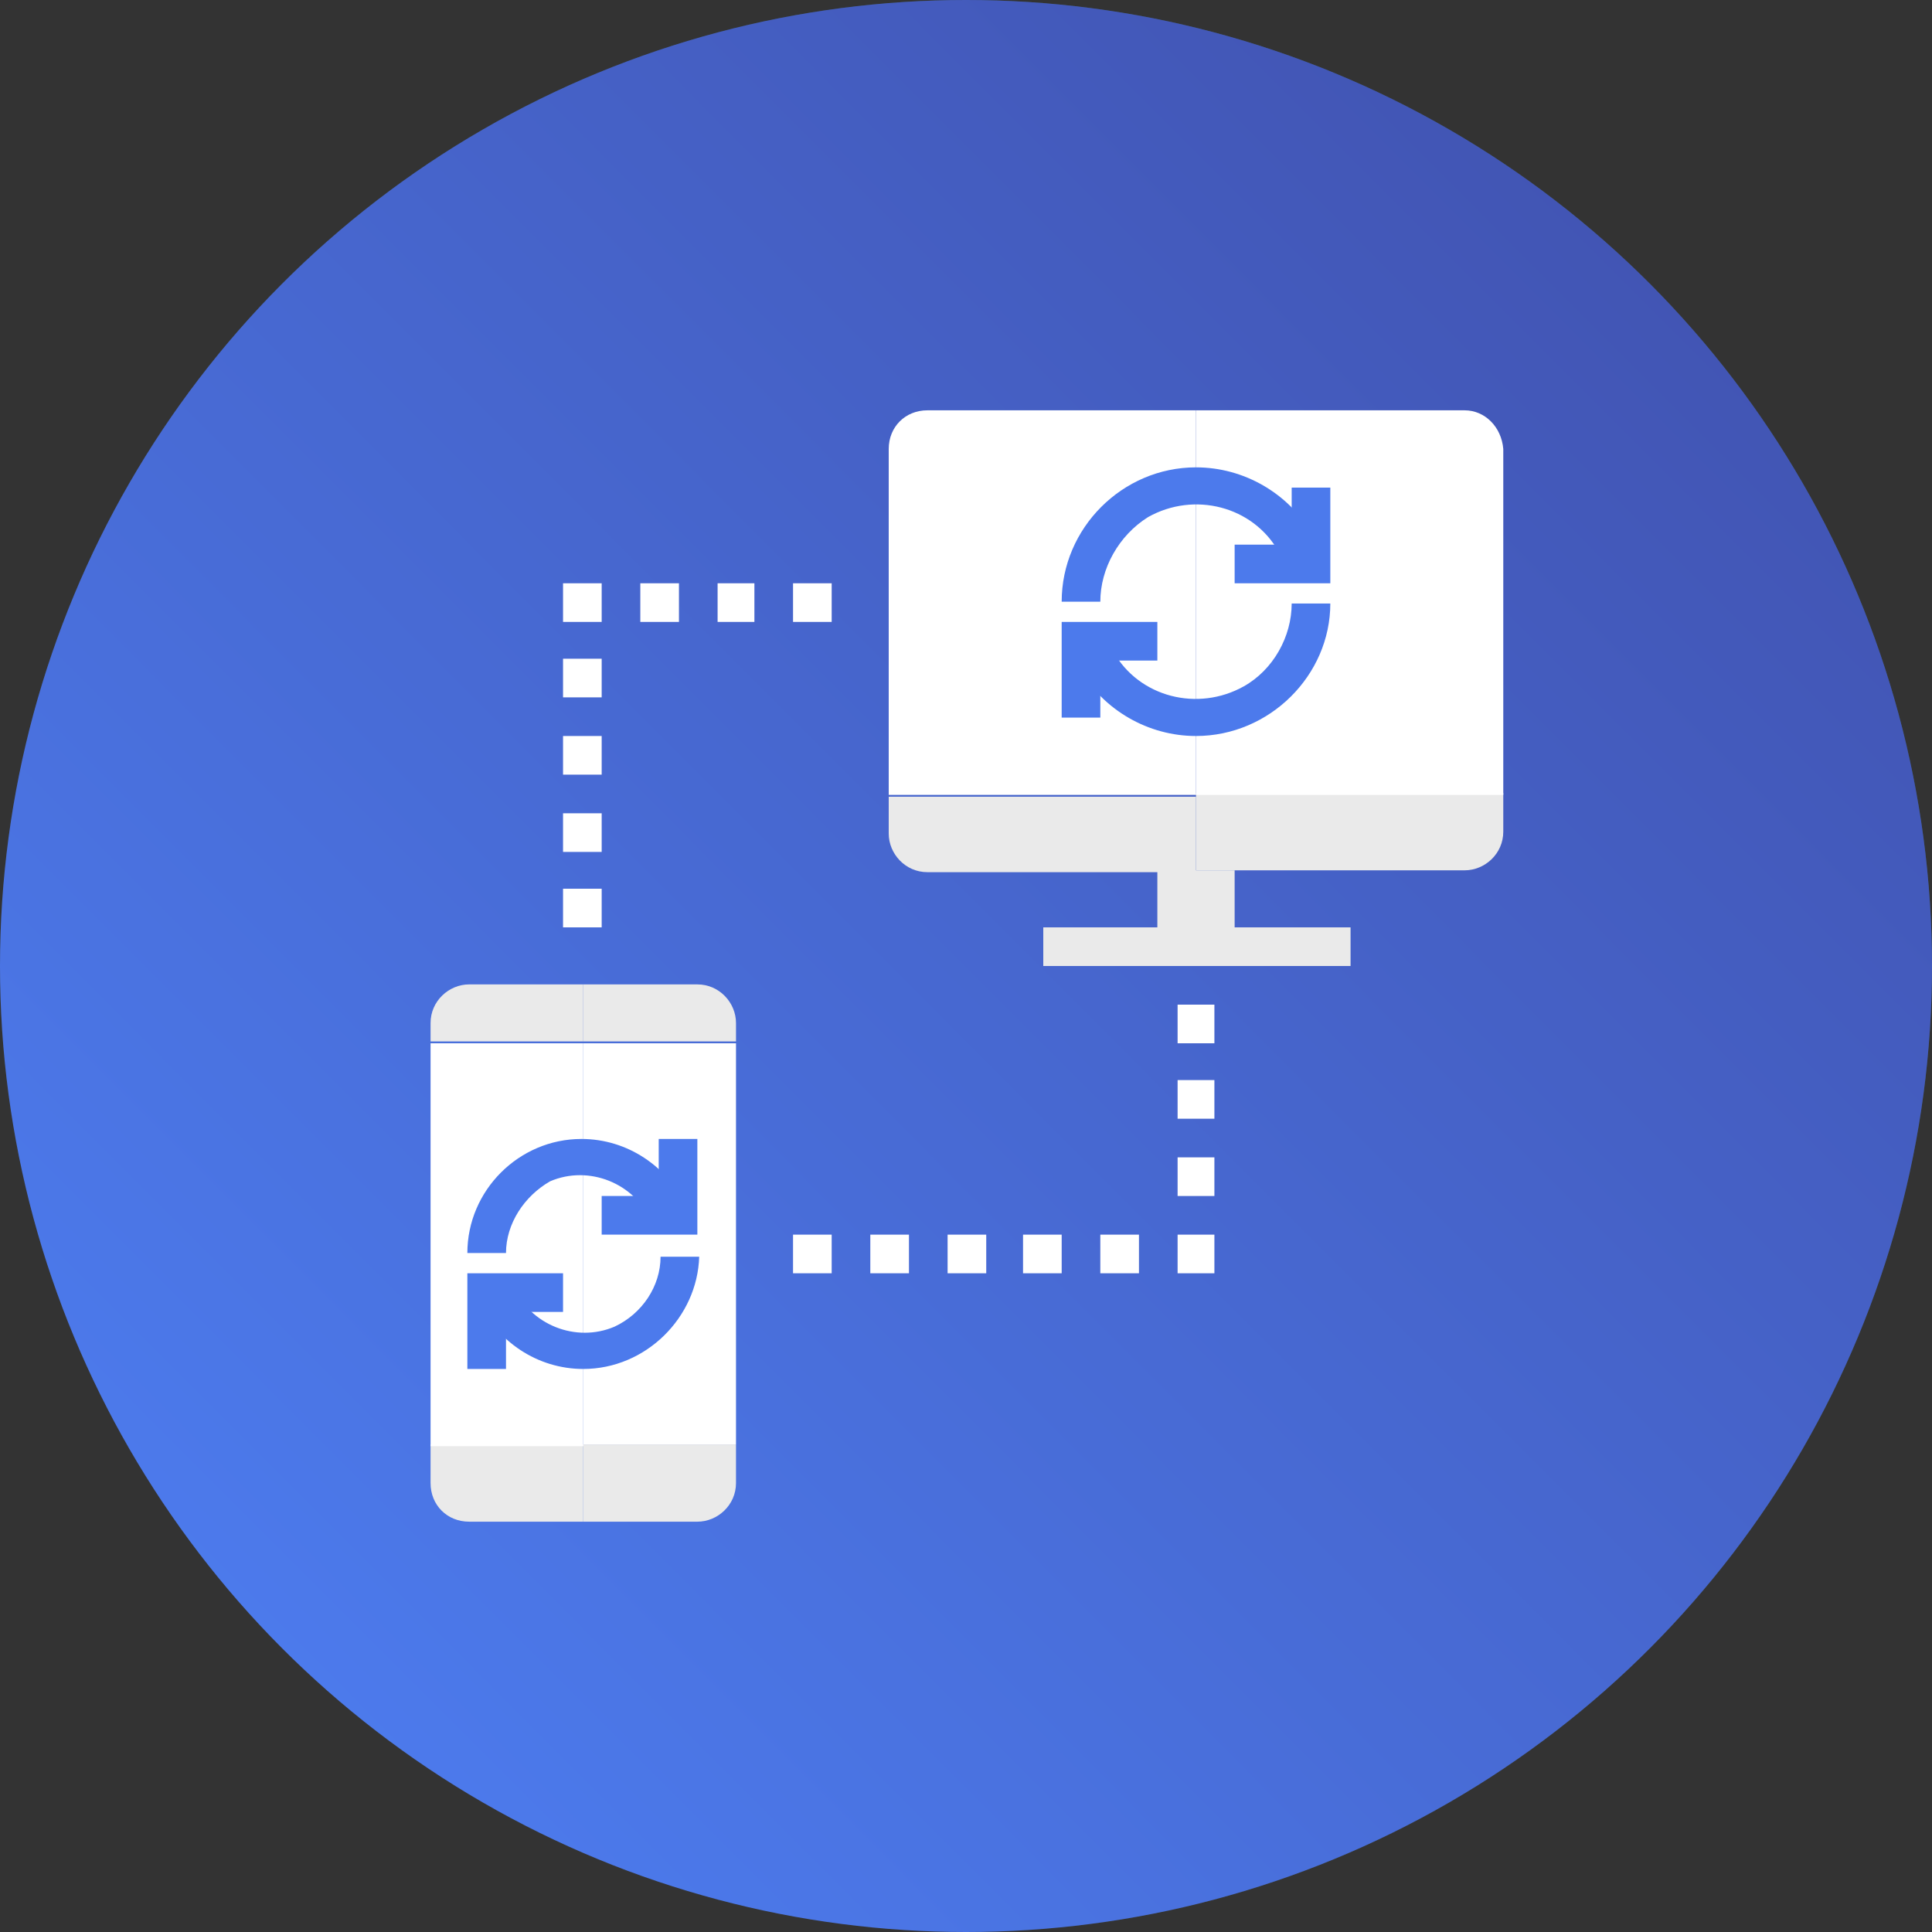
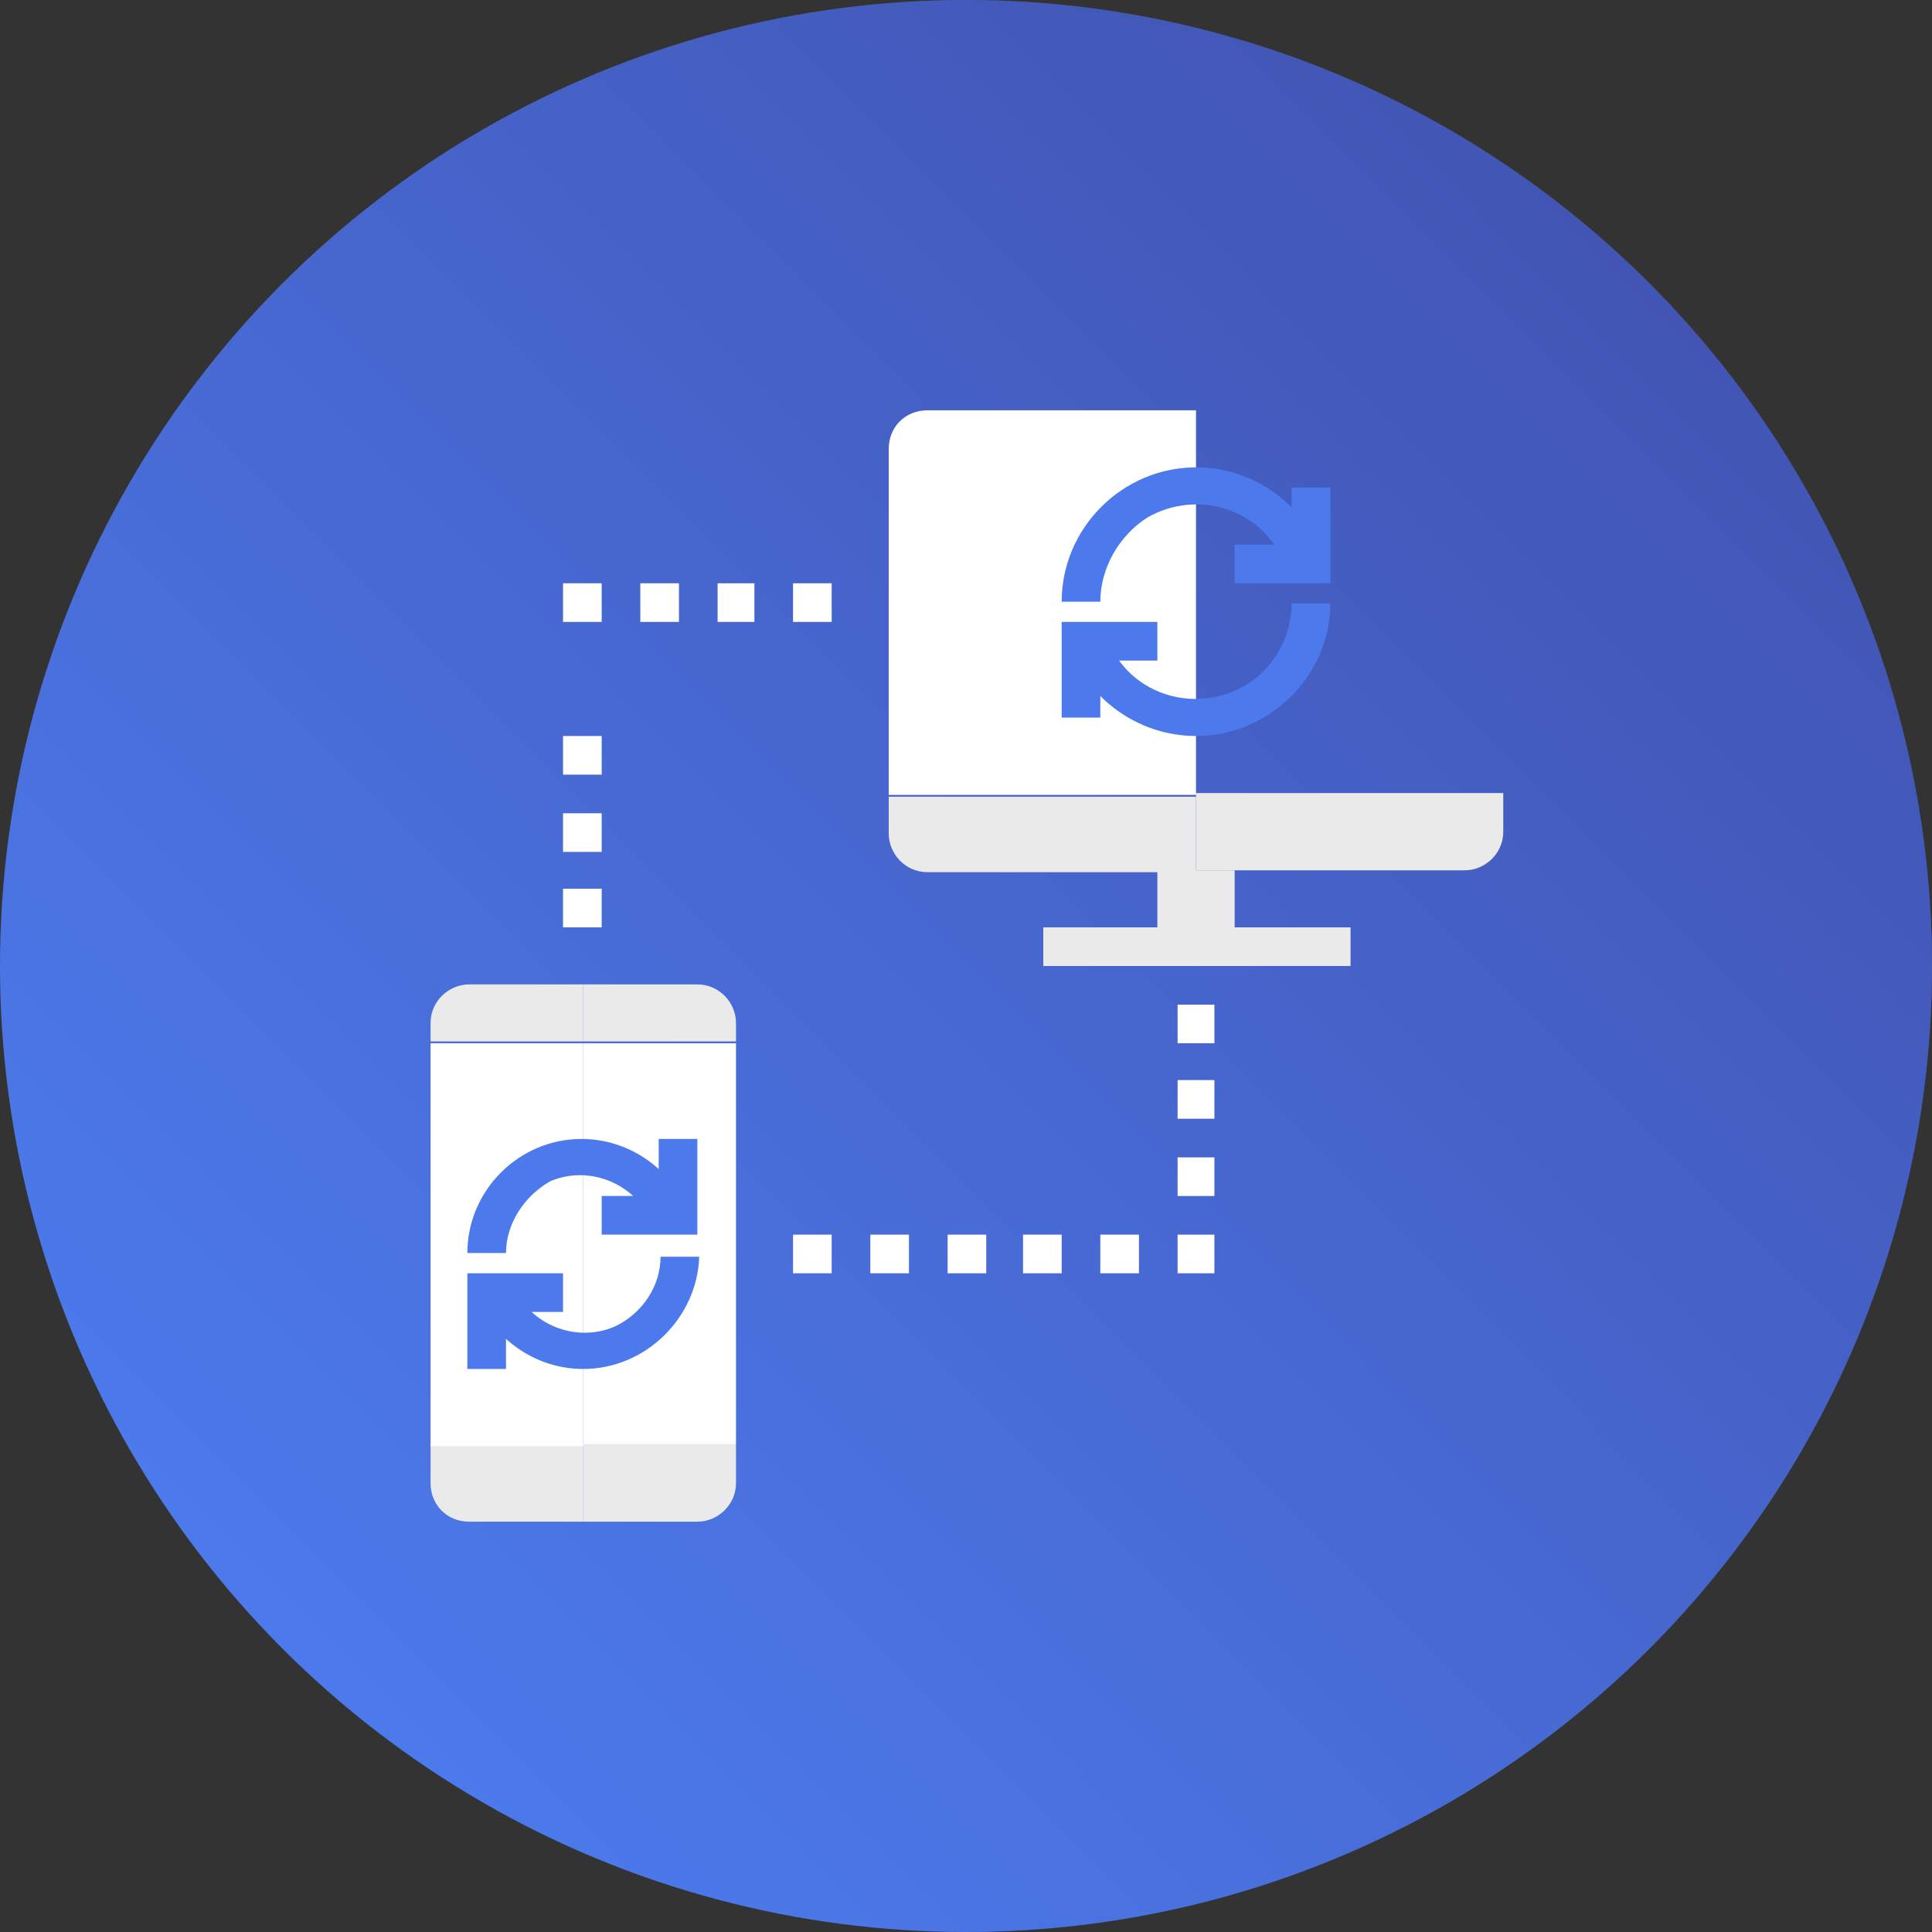
<svg xmlns="http://www.w3.org/2000/svg" version="1.1" id="Layer_1" x="0px" y="0px" viewBox="0 0 105 105" style="enable-background:new 0 0 105 105;" xml:space="preserve">
  <rect x="0" y="0" width="105" height="105" fill="#333333" stroke="none" />
  <style type="text/css">
	.st0{fill:url(#SVGID_1_);}
	.st1{fill:url(#SVGID_00000082340101621256870080000003401439015127527556_);}
	.st2{fill:#EAEAEA;}
	.st3{fill:#FFFFFF;}
	.st4{fill:#4C7AEC;}
</style>
  <radialGradient id="SVGID_1_" cx="-897.812" cy="587.904" r="0.573" gradientTransform="matrix(105 0 0 -105 94328 61778)" gradientUnits="userSpaceOnUse">
    <stop offset="0" style="stop-color:#6B23EA" />
    <stop offset="7.300000e-02" style="stop-color:#6635E7;stop-opacity:0.925" />
    <stop offset="0.305" style="stop-color:#576ADE;stop-opacity:0.694" />
    <stop offset="0.521" style="stop-color:#4C94D6;stop-opacity:0.478" />
    <stop offset="0.715" style="stop-color:#44B2D1;stop-opacity:0.286" />
    <stop offset="0.882" style="stop-color:#3FC4CE;stop-opacity:0.118" />
    <stop offset="1" style="stop-color:#3DCBCD;stop-opacity:0" />
  </radialGradient>
  <circle class="st0" cx="52.5" cy="52.5" r="52.5" />
  <linearGradient id="SVGID_00000088847324527582470590000007063785855694221485_" gradientUnits="userSpaceOnUse" x1="-898.216" y1="587.508" x2="-897.507" y2="588.216" gradientTransform="matrix(105 0 0 -105 94328 61778)">
    <stop offset="0" style="stop-color:#4C7AEC" />
    <stop offset="1" style="stop-color:#4255B4" />
  </linearGradient>
  <circle style="fill:url(#SVGID_00000088847324527582470590000007063785855694221485_);" cx="52.5" cy="52.5" r="52.5" />
  <g id="surface1">
    <path class="st2" d="M62.9,47.3h4.2v4.2h-4.2V47.3z" />
    <path class="st2" d="M48.3,43.2v2.1c0,1.1,0.9,2.1,2.1,2.1H65v-4.1H48.3z" />
    <path class="st2" d="M65,47.3h14.6c1.1,0,2.1-0.9,2.1-2.1v-2.1H65V47.3z" />
-     <path class="st3" d="M79.6,22.3H65v4.2c2.2,0,4.3,1.2,5.4,3.1c-1.1-1.9-3.2-3.1-5.4-3.1V39c3.4,0,6.2-2.8,6.2-6.2   c0,3.4-2.8,6.2-6.2,6.2v4.2h16.7V24.4C81.6,23.2,80.7,22.3,79.6,22.3z" />
    <path class="st3" d="M65,39c-2.2,0-4.3-1.2-5.4-3.1C60.7,37.8,62.8,39,65,39V26.5c-3.4,0-6.2,2.8-6.2,6.2c0-3.4,2.8-6.2,6.2-6.2   v-4.2H50.4c-1.2,0-2.1,0.9-2.1,2.1v18.8H65V39z M58.7,39v-4.2V39z" />
    <path class="st2" d="M31.7,82.7h6.2c1.1,0,2.1-0.9,2.1-2.1v-2.1h-8.3V82.7z" />
    <path class="st2" d="M23.4,78.5v2.1c0,1.2,0.9,2.1,2.1,2.1h6.2v-4.2H23.4z" />
    <path class="st3" d="M31.7,62.9c2.1,0,3.9,1.2,4.8,3.1C35.6,64.1,33.8,62.9,31.7,62.9v10.4c2.9,0,5.2-2.3,5.2-5.2   c0,2.9-2.3,5.2-5.2,5.2v5.2H40V56.7h-8.3V62.9z M36.9,61.9V66V61.9z" />
    <path class="st3" d="M31.7,73.3c-2.1,0-3.9-1.2-4.8-3.1C27.7,72.1,29.6,73.3,31.7,73.3V62.9c-2.9,0-5.2,2.3-5.2,5.2   c0-2.9,2.3-5.2,5.2-5.2v-6.2h-8.3v21.9h8.3V73.3z M26.5,74.4v-4.2V74.4z" />
    <path class="st2" d="M37.9,53.5h-6.2v3.1H40v-1C40,54.5,39.1,53.5,37.9,53.5z" />
    <path class="st2" d="M31.7,53.5h-6.2c-1.1,0-2.1,0.9-2.1,2.1v1h8.3V53.5z" />
    <path class="st3" d="M59.8,67.1h2.1v2.1h-2.1V67.1z" />
    <path class="st3" d="M55.6,67.1h2.1v2.1h-2.1V67.1z" />
    <path class="st3" d="M64,62.9H66V65H64V62.9z" />
    <path class="st3" d="M64,67.1H66v2.1H64V67.1z" />
    <path class="st3" d="M51.5,67.1h2.1v2.1h-2.1V67.1z" />
    <path class="st3" d="M47.3,67.1h2.1v2.1h-2.1V67.1z" />
    <path class="st3" d="M43.1,67.1h2.1v2.1h-2.1V67.1z" />
    <path class="st3" d="M64,58.7H66v2.1H64V58.7z" />
    <path class="st3" d="M64,54.6H66v2.1H64V54.6z" />
    <path class="st3" d="M30.6,31.7h2.1v2.1h-2.1V31.7z" />
    <path class="st3" d="M34.8,31.7h2.1v2.1h-2.1V31.7z" />
    <path class="st3" d="M43.1,31.7h2.1v2.1h-2.1V31.7z" />
    <path class="st3" d="M39,31.7H41v2.1H39V31.7z" />
    <path class="st3" d="M30.6,40h2.1v2.1h-2.1V40z" />
-     <path class="st3" d="M30.6,35.8h2.1v2.1h-2.1V35.8z" />
+     <path class="st3" d="M30.6,35.8h2.1h-2.1V35.8z" />
    <path class="st3" d="M30.6,44.2h2.1v2.1h-2.1V44.2z" />
    <path class="st3" d="M30.6,48.3h2.1v2.1h-2.1V48.3z" />
    <path class="st2" d="M56.7,50.4h16.7v2.1H56.7V50.4z" />
    <path class="st4" d="M72.3,31.7h-5.2v-2.1h3.1v-3.1h2.1V31.7z" />
    <path class="st4" d="M59.8,39h-2.1v-5.2h5.2v2.1h-3.1V39z" />
    <path class="st4" d="M31.7,74.4c-2.5,0-4.7-1.5-5.7-3.7l1.9-0.8c0.9,2.1,3.4,3.1,5.5,2.2c1.5-0.7,2.5-2.2,2.5-3.8h2.1   C37.9,71.6,35.1,74.4,31.7,74.4z" />
    <path class="st4" d="M27.5,68.1h-2.1c0-3.4,2.8-6.2,6.2-6.2c2.5,0,4.7,1.5,5.7,3.7l-1.9,0.8c-0.9-2.1-3.4-3.1-5.5-2.2   C28.5,65,27.5,66.5,27.5,68.1z" />
    <path class="st4" d="M37.9,67.1h-5.2V65h3.1v-3.1h2.1V67.1z" />
    <path class="st4" d="M27.5,74.4h-2.1v-5.2h5.2v2.1h-3.1V74.4z" />
    <path class="st4" d="M65,40c-2.6,0-5-1.4-6.3-3.6l1.8-1c1.4,2.5,4.6,3.3,7.1,1.9c1.6-0.9,2.6-2.7,2.6-4.5h2.1   C72.3,36.7,69,40,65,40z" />
    <path class="st4" d="M59.8,32.7h-2.1c0-4,3.3-7.3,7.3-7.3c2.6,0,5,1.4,6.3,3.6l-1.8,1c-1.4-2.5-4.6-3.3-7.1-1.9   C60.8,29.1,59.8,30.9,59.8,32.7z" />
  </g>
</svg>